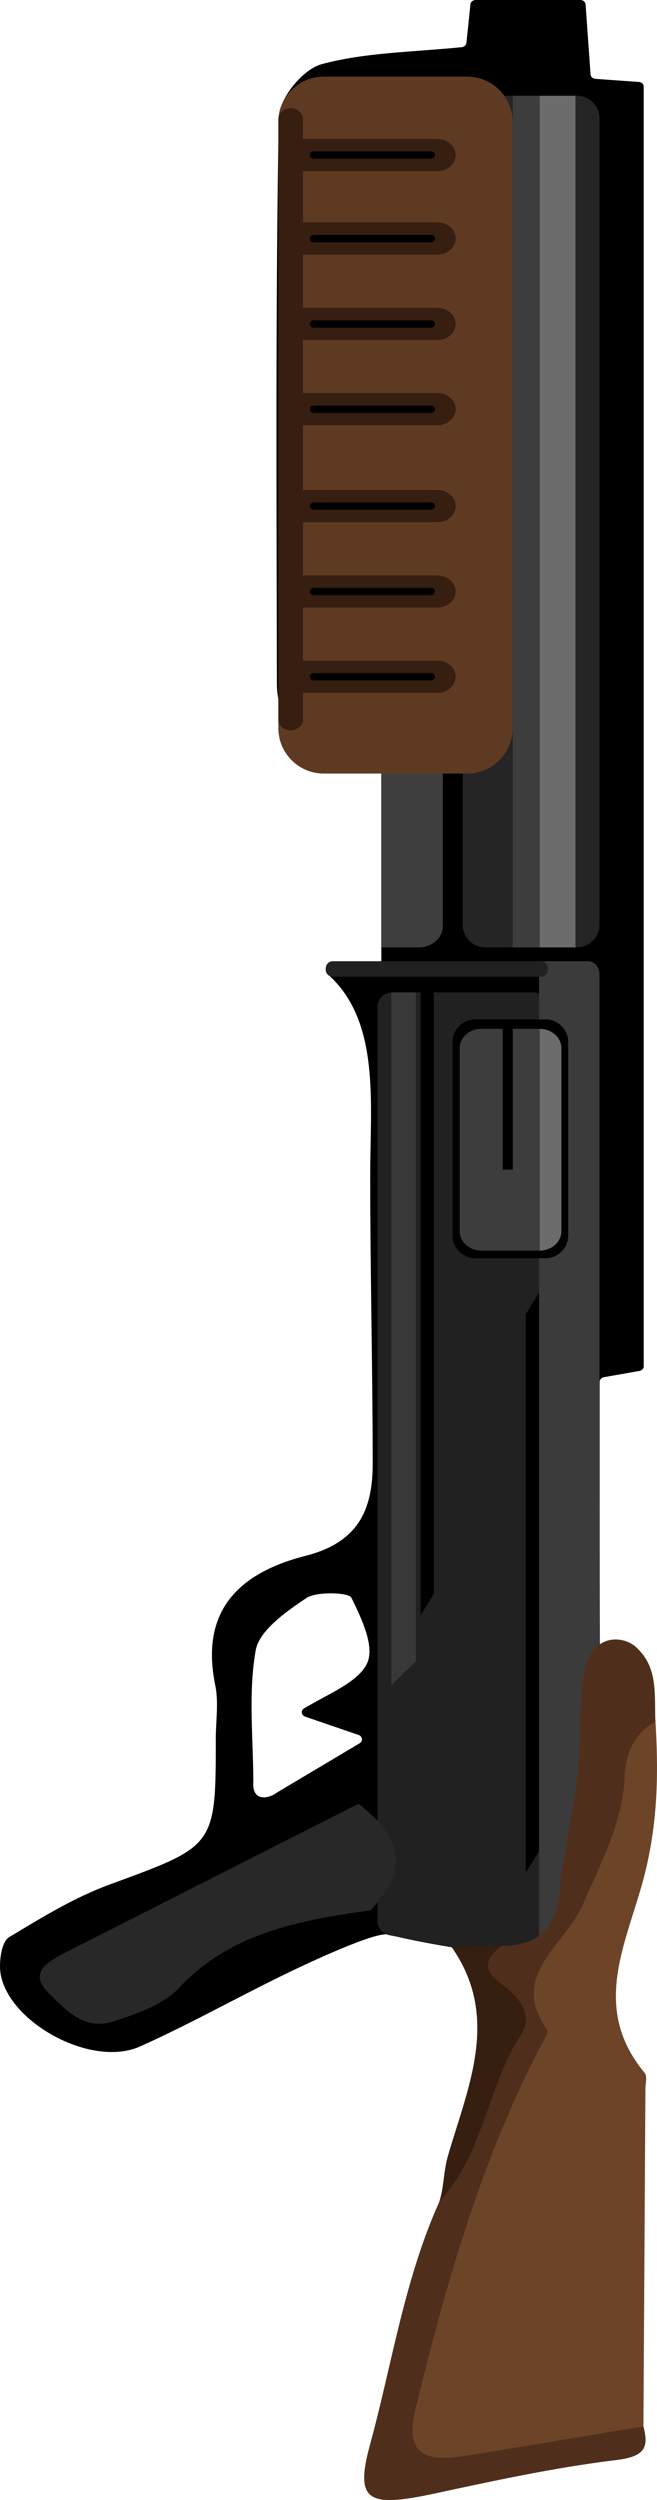
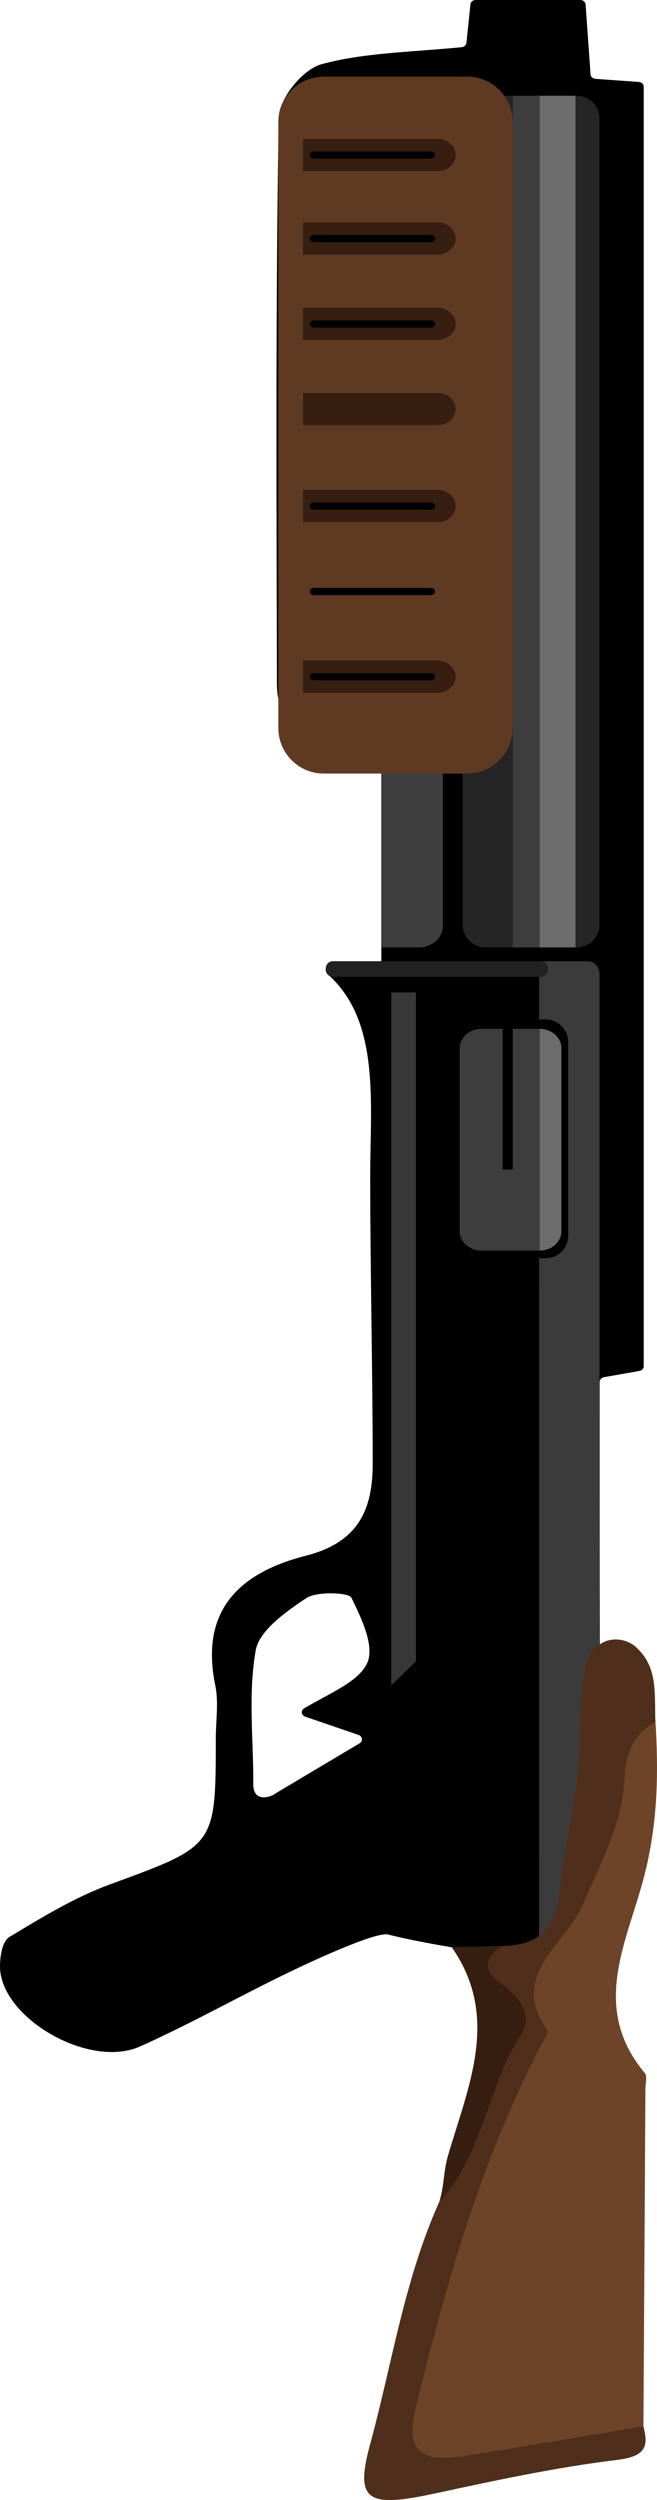
<svg xmlns="http://www.w3.org/2000/svg" viewBox="0 0 150.875 574.006" height="574.006" width="150.875" xml:space="preserve" version="1.1" id="svg2">
  <defs id="defs6">
    <clipPath id="clipPath16" clipPathUnits="userSpaceOnUse">
-       <path id="path18" d="m 0,459.205 120.7,0 L 120.7,0 0,0 0,459.205 Z" />
+       <path id="path18" d="m 0,459.205 120.7,0 L 120.7,0 0,0 0,459.205 " />
    </clipPath>
  </defs>
  <g transform="matrix(1.25,0,0,-1.25,0,574.006)" id="g10">
    <g id="g12">
      <g clip-path="url(#clipPath16)" id="g14">
        <g transform="translate(50.911,129.974)" id="g20">
          <path id="path22" style="fill:#000000;fill-opacity:1;fill-rule:nonzero;stroke:none" d="m 0,0 c -1.525,-1.173 -4.695,-1.821 -4.371,2.077 -0.025,8.031 -0.946,16.185 0.435,24.02 0.636,3.614 5.519,7.089 9.326,9.619 1.878,1.249 7.786,1.017 8.251,0.063 1.881,-3.857 4.431,-9.108 2.806,-12.232 C 14.713,20.215 9.672,18.24 4.955,15.443 4.304,15.057 4.432,14.172 5.161,13.922 l 9.801,-3.363 c 0.737,-0.253 0.848,-1.138 0.192,-1.53 L 0,0 Z m 59.284,27.143 c -0.047,15.1 -0.029,32.78 -0.029,48.274 0,0.414 0.342,0.776 0.799,0.857 l 6.458,1.141 c 0.52,0.092 0.835,0.446 0.835,0.86 l 0,235.039 c 0,0.452 -0.381,0.828 -0.888,0.864 l -7.996,0.569 c -0.452,0.032 -0.849,0.378 -0.88,0.809 l -0.913,12.862 c -0.033,0.457 -0.459,0.813 -0.975,0.813 l -19.208,0 c -0.505,0 -0.926,-0.341 -0.973,-0.788 l -0.735,-7.09 C 34.737,320.942 34.37,320.611 33.908,320.565 24.69,319.65 16.087,319.584 8.193,317.449 4.648,316.49 0.35,311.073 0.292,307.628 -0.292,273.016 -0.111,238.392 -0.041,203.772 c 0.023,-11.1 9.198,-10.882 18.257,-11.239 0.521,-0.021 0.931,-0.405 0.931,-0.868 l 0,-38.74 c 0,-0.442 -0.376,-0.814 -0.871,-0.862 -2.569,-0.25 -7.275,0.248 -9.065,-0.302 -0.275,-0.085 -0.505,-0.955 0.112,-1.503 C 19,141.662 17.1,126.608 17.1,113.276 17.1,95.661 17.545,78.512 17.559,60.387 17.566,51.883 14.878,45.926 5.263,43.476 -8.394,39.996 -13.933,32.206 -11.364,19.68 c 0.648,-3.161 0.097,-6.517 0.097,-9.783 0,-19.917 -0.107,-19.689 -19.51,-26.812 -6.527,-2.396 -12.51,-6.084 -18.399,-9.63 -1.334,-0.803 -1.709,-3.467 -1.734,-5.283 -0.13,-9.42 16.279,-19.066 25.747,-14.821 9.96,4.465 19.375,9.881 29.241,14.524 5.439,2.56 14.441,6.539 16.348,6.028 6.213,-1.664 34.689,-6.976 35.63,-1.962" />
        </g>
        <g transform="translate(69.349,274.416)" id="g24">
-           <path id="path26" style="fill:#212121;fill-opacity:1;fill-rule:nonzero;stroke:none" d="m 0,0 0,-168.221 c 0,-1.182 0.929,-2.205 2.231,-2.454 l 18.169,-3.478 c 6.462,-0.853 10.911,2.725 10.911,7.826 L 31.311,0 c 0,1.387 -1.265,2.511 -2.826,2.511 l -25.659,0 C 1.265,2.511 0,1.387 0,0" />
-         </g>
+           </g>
        <g transform="translate(11.34,100.234)" id="g28">
-           <path id="path30" style="fill:#292828;fill-opacity:1;fill-rule:nonzero;stroke:none" d="m 0,0 c -3.317,-1.835 -5.89,-3.644 -2.315,-7.188 3.201,-3.174 6.476,-6.862 11.894,-5.106 4.277,1.386 9.173,3.115 11.908,6.069 9.28,10.027 21.99,12.499 35.246,14.308 6.879,7.643 6.296,12.821 -2.206,19.581" />
-         </g>
+           </g>
        <g transform="translate(99.031,100.234)" id="g32">
          <path id="path34" style="fill:#3b3b3b;fill-opacity:1;fill-rule:nonzero;stroke:none" d="m 0,0 9.009,0 c 1.158,0 2.097,1.089 2.097,2.431 l 0,177.555 c 0,1.342 -0.939,2.431 -2.097,2.431 l -9.009,0" />
        </g>
        <g transform="translate(86.936,64.495)" id="g36">
          <path id="path38" style="fill:#6e4428;fill-opacity:1;fill-rule:nonzero;stroke:none" d="m 0,0 c -5.819,-15.788 -9.767,-31.869 -13.762,-48.003 -1.61,-6.503 1.785,-12.253 8.488,-10.681 12.633,2.962 21.194,4.635 36.545,7.738 0.124,20.51 0.249,41.517 0.367,62.027 0.006,0.976 0.396,2.243 -0.139,2.886 -10.328,12.439 -2.864,24.541 0.164,37.13 2.306,9.586 2.376,18.502 1.795,27.841 -7.827,-0.046 -7.897,-5.865 -9.171,-10.288" />
        </g>
        <g transform="translate(118.207,13.549)" id="g40">
          <path id="path42" style="fill:#4f2f1b;fill-opacity:1;fill-rule:nonzero;stroke:none" d="m 0,0 c -10.771,-1.792 -21.535,-3.615 -32.314,-5.367 -7.956,-1.292 -11.615,0.151 -9.526,8.69 5.529,22.595 11.807,44.917 22.707,66.026 0.608,1.178 1.87,2.917 1.392,3.584 -7.071,9.875 3.445,15.529 6.641,22.961 3.249,7.558 7.27,14.87 7.648,23.331 0.16,3.591 1.302,7.864 5.639,10.162 -0.143,5.595 0.415,10.084 -3.52,13.705 -1.594,1.466 -4.188,1.903 -6.156,0.855 -3.297,-1.757 -3.454,-5.504 -3.758,-8.577 -0.433,-4.379 -0.433,-8.172 -0.544,-12.269 -0.486,-7.747 -2.481,-15.329 -3.406,-23.036 -0.503,-6.226 -1.909,-11.796 -10.914,-11.837 -3.979,-1.161 -6.875,-2.855 -3.269,-6.772 4.345,-4.72 3.317,-9.777 1.228,-14.755 -3.516,-8.38 -5.084,-17.315 -9.355,-25.468 -6.448,-14.361 -8.655,-29.705 -12.723,-44.599 -2.855,-10.453 -0.372,-11.613 11.827,-8.989 11.077,2.382 22.206,4.8 33.471,6.166 C 0.52,-5.527 0.93,-3.687 0,0" />
        </g>
        <g transform="translate(80.7,54.782)" id="g44">
          <path id="path46" style="fill:#361e10;fill-opacity:1;fill-rule:nonzero;stroke:none" d="m 0,0 c 8.246,8.976 8.707,20.961 15.035,30.735 2.286,3.53 -0.327,6.945 -3.631,9.302 -3.463,2.471 -3.061,4.637 -0.009,6.958 C 8.355,46.927 5.314,46.859 2.274,46.791 11.302,33.889 5.242,21.055 1.579,8.396 0.758,5.559 0.894,2.731 0,0" />
        </g>
        <g transform="translate(59.849,281.081)" id="g48">
          <path id="path50" style="fill:#212121;fill-opacity:1;fill-rule:nonzero;stroke:none" d="M 0,0 0,0.284 C 0,0.991 0.578,1.57 1.285,1.57 l 38.241,0 c 0.707,0 1.285,-0.579 1.285,-1.286 l 0,-0.284 c 0,-0.707 -0.578,-1.285 -1.285,-1.285 l -38.241,0 C 0.578,-1.285 0,-0.707 0,0" />
        </g>
        <g transform="translate(96.599,217.831)" id="g52">
          <path id="path54" style="fill:#000000;fill-opacity:1;fill-rule:nonzero;stroke:none" d="m 0,0 0,-102.565 2.433,3.924 0,102.564 L 0,0 Z" />
        </g>
        <g transform="translate(77.276,276.926)" id="g56">
          <path id="path58" style="fill:#000000;fill-opacity:1;fill-rule:nonzero;stroke:none" d="m 0,0 0,-114.394 2.433,3.923 L 2.433,0 0,0 Z" />
        </g>
        <g transform="translate(71.883,276.926)" id="g60">
          <path id="path62" style="fill:#383838;fill-opacity:1;fill-rule:nonzero;stroke:none" d="m 0,0 0,-127.268 4.53,4.397 L 4.53,0 0,0 Z" />
        </g>
        <g transform="translate(83.136,267.802)" id="g64">
          <path id="path66" style="fill:#000000;fill-opacity:1;fill-rule:nonzero;stroke:none" d="m 0,0 0,-35.542 c 0,-2.289 1.872,-4.161 4.161,-4.161 l 12.931,0 c 2.289,0 4.161,1.872 4.161,4.161 l 0,35.542 c 0,2.289 -1.872,4.161 -4.161,4.161 l -12.931,0 C 1.872,4.161 0,2.289 0,0" />
        </g>
        <g transform="translate(99.144,270.234)" id="g68">
          <path id="path70" style="fill:#3d3d3d;fill-opacity:1;fill-rule:nonzero;stroke:none" d="m 0,0 -10.701,0 c -2.194,0 -3.988,-1.594 -3.988,-3.543 l 0,-33.65 c 0,-1.948 1.794,-3.542 3.988,-3.542 l 10.701,0" />
        </g>
        <g transform="translate(99.144,229.498)" id="g72">
          <path id="path74" style="fill:#6c6c6c;fill-opacity:1;fill-rule:nonzero;stroke:none" d="m 0,0 c 2.194,0 3.988,1.594 3.988,3.543 l 0,33.65 c 0,1.948 -1.794,3.542 -3.988,3.542" />
        </g>
        <path id="path76" style="fill:#000000;fill-opacity:1;fill-rule:nonzero;stroke:none" d="m 92.347,270.234 1.856,0 0,-25.849 -1.856,0 0,25.849 z" />
        <g transform="translate(70.116,285.188)" id="g78">
          <path id="path80" style="fill:#3e3e3e;fill-opacity:1;fill-rule:nonzero;stroke:none" d="m 0,0 6.826,0 c 2.428,0 4.415,1.765 4.415,3.922 l 0,34.258 c 0,2.157 -1.987,3.922 -4.415,3.922 l -6.826,0" />
        </g>
        <g transform="translate(110.138,437.454)" id="g82">
          <path id="path84" style="fill:#252525;fill-opacity:1;fill-rule:nonzero;stroke:none" d="m 0,0 0,-148.105 c 0,-2.288 -1.872,-4.161 -4.161,-4.161 l -16.811,0 c -2.288,0 -4.161,1.873 -4.161,4.161 l 0,148.105 c 0,2.289 1.873,4.161 4.161,4.161 l 16.811,0 C -1.872,4.161 0,2.289 0,0" />
        </g>
        <path id="path86" style="fill:#6c6c6c;fill-opacity:1;fill-rule:nonzero;stroke:none" d="m 99.144,285.188 6.579,0 0,156.427 -6.579,0 0,-156.427 z" />
        <path id="path88" style="fill:#3d3d3d;fill-opacity:1;fill-rule:nonzero;stroke:none" d="m 94.204,441.615 4.94,0 0,-156.427 -4.94,0 0,156.427 z" />
        <g transform="translate(94.174,436.808)" id="g90">
          <path id="path92" style="fill:#5f3a22;fill-opacity:1;fill-rule:nonzero;stroke:none" d="m 0,0 0,-111.366 c 0,-4.577 -3.745,-8.322 -8.322,-8.322 l -26.392,0 c -4.577,0 -8.322,3.745 -8.322,8.322 l 0,111.366 c 0,4.577 3.745,8.322 8.322,8.322 l 26.392,0 C -3.745,8.322 0,4.577 0,0" />
        </g>
        <g transform="translate(55.656,331.954)" id="g94">
          <path id="path96" style="fill:#361e10;fill-opacity:1;fill-rule:nonzero;stroke:none" d="m 0,0 24.723,0 c 1.83,0 3.328,1.33 3.328,2.956 0,1.626 -1.498,2.957 -3.328,2.957 L 0,5.913" />
        </g>
        <g transform="translate(55.656,347.603)" id="g98">
-           <path id="path100" style="fill:#361e10;fill-opacity:1;fill-rule:nonzero;stroke:none" d="m 0,0 24.723,0 c 1.83,0 3.328,1.33 3.328,2.956 0,1.626 -1.498,2.957 -3.328,2.957 L 0,5.913" />
-         </g>
+           </g>
        <g transform="translate(55.656,363.297)" id="g102">
          <path id="path104" style="fill:#361e10;fill-opacity:1;fill-rule:nonzero;stroke:none" d="m 0,0 24.723,0 c 1.83,0 3.328,1.33 3.328,2.956 0,1.626 -1.498,2.957 -3.328,2.957 L 0,5.913" />
        </g>
        <g transform="translate(55.656,381.102)" id="g106">
          <path id="path108" style="fill:#361e10;fill-opacity:1;fill-rule:nonzero;stroke:none" d="m 0,0 24.723,0 c 1.83,0 3.328,1.33 3.328,2.956 0,1.626 -1.498,2.957 -3.328,2.957 L 0,5.913" />
        </g>
        <g transform="translate(55.656,396.752)" id="g110">
          <path id="path112" style="fill:#361e10;fill-opacity:1;fill-rule:nonzero;stroke:none" d="m 0,0 24.723,0 c 1.83,0 3.328,1.33 3.328,2.956 0,1.626 -1.498,2.957 -3.328,2.957 L 0,5.913" />
        </g>
        <g transform="translate(55.656,412.446)" id="g114">
          <path id="path116" style="fill:#361e10;fill-opacity:1;fill-rule:nonzero;stroke:none" d="m 0,0 24.723,0 c 1.83,0 3.328,1.33 3.328,2.956 0,1.626 -1.498,2.957 -3.328,2.957 L 0,5.913" />
        </g>
        <g transform="translate(53.397,325.039)" id="g118">
-           <path id="path120" style="fill:#361e10;fill-opacity:1;fill-rule:nonzero;stroke:none" d="m 0,0 0,0 c 1.242,0 2.259,0.903 2.259,2.006 l 0,110.276 c 0,1.104 -1.017,2.006 -2.259,2.006 l 0,0 c -1.242,0 -2.258,-0.902 -2.258,-2.006 l 0,-110.276 C -2.258,0.903 -1.242,0 0,0" />
-         </g>
+           </g>
        <g transform="translate(55.656,427.768)" id="g122">
          <path id="path124" style="fill:#361e10;fill-opacity:1;fill-rule:nonzero;stroke:none" d="m 0,0 24.723,0 c 1.83,0 3.328,1.33 3.328,2.956 0,1.626 -1.498,2.957 -3.328,2.957 L 0,5.913" />
        </g>
        <g transform="translate(56.926,334.91)" id="g126">
          <path id="path128" style="fill:#000000;fill-opacity:1;fill-rule:nonzero;stroke:none" d="m 0,0 0,0 c 0,-0.367 0.3,-0.666 0.666,-0.666 l 21.647,0 c 0.366,0 0.666,0.299 0.666,0.666 0,0.367 -0.3,0.666 -0.666,0.666 l -21.647,0 C 0.3,0.666 0,0.367 0,0" />
        </g>
        <g transform="translate(56.926,350.559)" id="g130">
          <path id="path132" style="fill:#000000;fill-opacity:1;fill-rule:nonzero;stroke:none" d="m 0,0 0,0 c 0,-0.367 0.3,-0.666 0.666,-0.666 l 21.647,0 c 0.366,0 0.666,0.299 0.666,0.666 0,0.367 -0.3,0.666 -0.666,0.666 l -21.647,0 C 0.3,0.666 0,0.367 0,0" />
        </g>
        <g transform="translate(56.926,366.253)" id="g134">
          <path id="path136" style="fill:#000000;fill-opacity:1;fill-rule:nonzero;stroke:none" d="m 0,0 0,0 c 0,-0.367 0.3,-0.666 0.666,-0.666 l 21.647,0 c 0.366,0 0.666,0.299 0.666,0.666 0,0.367 -0.3,0.666 -0.666,0.666 l -21.647,0 C 0.3,0.666 0,0.367 0,0" />
        </g>
        <g transform="translate(56.926,384.036)" id="g138">
-           <path id="path140" style="fill:#000000;fill-opacity:1;fill-rule:nonzero;stroke:none" d="m 0,0 0,0 c 0,-0.367 0.3,-0.666 0.666,-0.666 l 21.647,0 c 0.366,0 0.666,0.299 0.666,0.666 0,0.367 -0.3,0.666 -0.666,0.666 l -21.647,0 C 0.3,0.666 0,0.367 0,0" />
-         </g>
+           </g>
        <g transform="translate(56.926,399.686)" id="g142">
          <path id="path144" style="fill:#000000;fill-opacity:1;fill-rule:nonzero;stroke:none" d="m 0,0 0,0 c 0,-0.367 0.3,-0.666 0.666,-0.666 l 21.647,0 c 0.366,0 0.666,0.299 0.666,0.666 0,0.367 -0.3,0.666 -0.666,0.666 l -21.647,0 C 0.3,0.666 0,0.367 0,0" />
        </g>
        <g transform="translate(56.926,415.38)" id="g146">
          <path id="path148" style="fill:#000000;fill-opacity:1;fill-rule:nonzero;stroke:none" d="m 0,0 0,0 c 0,-0.367 0.3,-0.666 0.666,-0.666 l 21.647,0 c 0.366,0 0.666,0.299 0.666,0.666 0,0.367 -0.3,0.666 -0.666,0.666 l -21.647,0 C 0.3,0.666 0,0.367 0,0" />
        </g>
        <g transform="translate(56.926,430.724)" id="g150">
          <path id="path152" style="fill:#000000;fill-opacity:1;fill-rule:nonzero;stroke:none" d="m 0,0 0,0 c 0,-0.367 0.3,-0.666 0.666,-0.666 l 21.647,0 c 0.366,0 0.666,0.299 0.666,0.666 0,0.367 -0.3,0.666 -0.666,0.666 l -21.647,0 C 0.3,0.666 0,0.367 0,0" />
        </g>
      </g>
    </g>
  </g>
</svg>